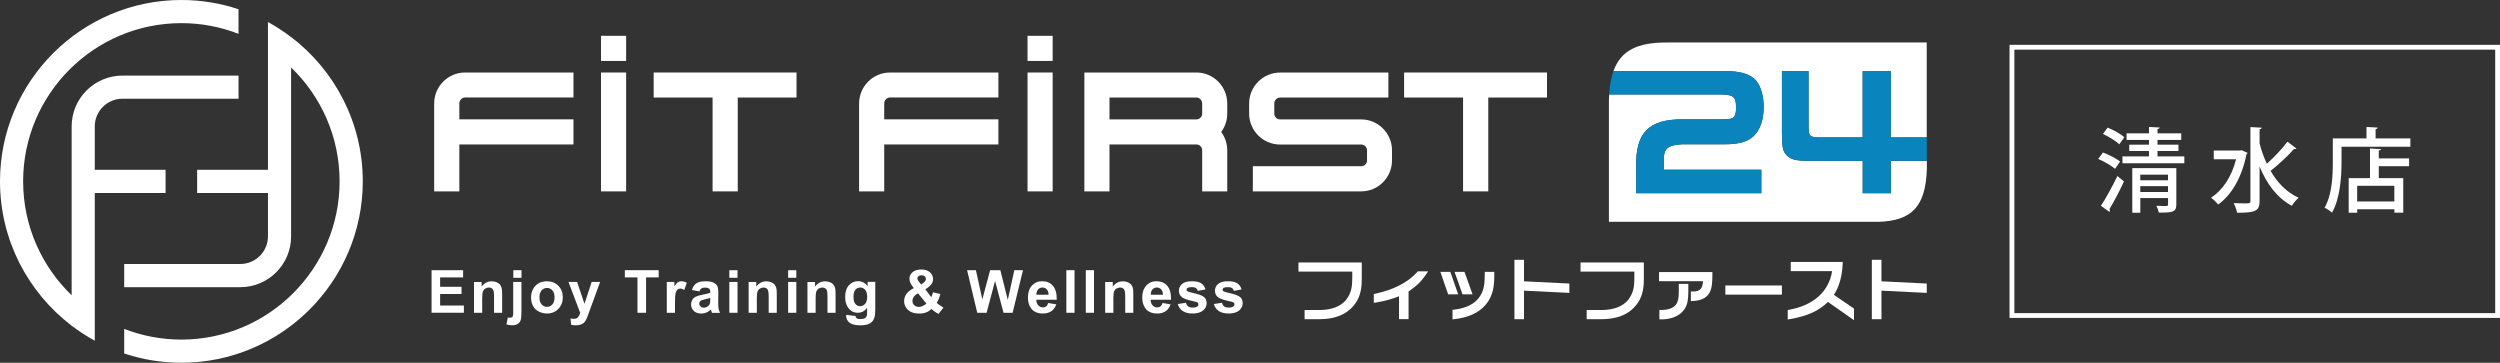
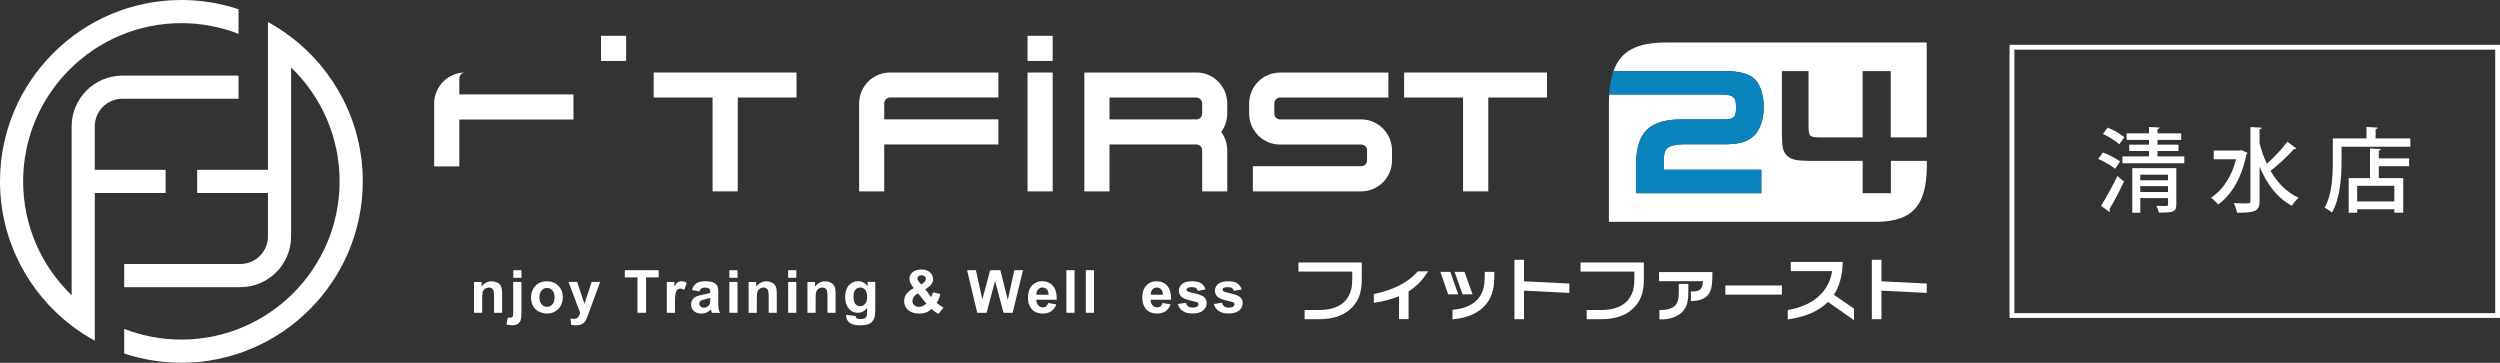
<svg xmlns="http://www.w3.org/2000/svg" id="_レイヤー_2" viewBox="0 0 516.5 74.95">
  <rect x="0" y="0" width="516.5" height="74.95" fill="#333333" stroke="none" />
  <defs>
    <style>.cls-1{fill:#0a84bc;}.cls-1,.cls-2{stroke-width:0px;}.cls-2{fill:#fff;}</style>
  </defs>
  <g id="_背景">
    <path class="cls-2" d="M19.58,39.87h14.63v-4.79h-14.63v-8.97c0-3.14,2.56-5.71,5.71-5.71h23.99v-4.78h-23.99c-5.78,0-10.49,4.71-10.49,10.49v34.89c-6.17-5.95-10.02-14.3-10.02-23.53C4.78,19.45,19.45,4.78,37.47,4.78c4.16,0,8.14.78,11.81,2.21V1.91c-3.72-1.24-7.68-1.91-11.81-1.91C16.81,0,0,16.81,0,37.47c0,12.14,5.81,22.96,14.8,29.82,1.51,1.15,3.11,2.19,4.78,3.1h0v-5.57h0v-24.96Z" />
    <path class="cls-2" d="M60.14,7.66c-1.51-1.15-3.11-2.19-4.78-3.11v30.53h-14.63v4.79h14.63v8.97c0,3.14-2.56,5.7-5.71,5.7h-23.99v4.79h23.99c5.78,0,10.49-4.7,10.49-10.48V13.94c6.18,5.95,10.02,14.3,10.02,23.53,0,18.02-14.66,32.69-32.69,32.69-4.16,0-8.14-.79-11.81-2.21v5.08c3.71,1.24,7.68,1.91,11.81,1.91,20.66,0,37.48-16.81,37.48-37.48,0-12.14-5.82-22.96-14.81-29.81Z" />
-     <path class="cls-2" d="M89.7,39.54v-18.16c0-3.53,2.87-6.4,6.4-6.4h22.38v5.16h-22.38c-.66,0-1.2.56-1.2,1.24v3.28h23.58v5.19h-23.58v9.69h-5.2Z" />
-     <rect class="cls-2" x="124.17" y="14.98" width="5.19" height="24.56" />
+     <path class="cls-2" d="M89.7,39.54v-18.16c0-3.53,2.87-6.4,6.4-6.4h22.38h-22.38c-.66,0-1.2.56-1.2,1.24v3.28h23.58v5.19h-23.58v9.69h-5.2Z" />
    <polygon class="cls-2" points="147.22 39.54 147.22 20.15 135.05 20.15 135.05 14.98 164.56 14.98 164.56 20.15 152.42 20.15 152.42 39.54 147.22 39.54" />
    <path class="cls-2" d="M177.49,39.54v-18.16c0-3.53,2.87-6.4,6.4-6.4h22.38v5.16h-22.38c-.67,0-1.21.56-1.21,1.24v3.28h23.59v5.19h-23.59v9.69h-5.19Z" />
    <rect class="cls-2" x="212.29" y="14.98" width="5.19" height="24.56" />
    <rect class="cls-2" x="124.17" y="7.4" width="5.19" height="5.19" />
    <rect class="cls-2" x="212.29" y="7.4" width="5.19" height="5.19" />
    <path class="cls-2" d="M248.37,39.54v-8.48c0-.68-.53-1.21-1.2-1.21h-17.95v9.69h-5.19V14.98h23.15c3.51,0,6.37,2.87,6.37,6.4v2.07c0,1.39-.44,2.71-1.25,3.81.81,1.1,1.25,2.42,1.25,3.8v8.48h-5.16ZM247.17,24.67c.68,0,1.2-.53,1.2-1.21v-2.07c0-.68-.54-1.24-1.2-1.24h-17.95v4.52h17.95Z" />
    <path class="cls-2" d="M258.84,39.54v-5.2h22.38c.68,0,1.21-.53,1.21-1.2v-2.07c0-.68-.53-1.21-1.21-1.21h-16.75c-3.53,0-6.4-2.87-6.4-6.4v-2.07c0-3.53,2.87-6.4,6.4-6.4h22.37v5.16h-22.37c-.66,0-1.2.56-1.2,1.24v2.07c0,.68.53,1.21,1.2,1.21h16.75c3.51,0,6.37,2.87,6.37,6.4v2.07c0,3.53-2.86,6.4-6.37,6.4h-22.38Z" />
    <polygon class="cls-2" points="302.27 39.54 302.27 20.15 290.09 20.15 290.09 14.98 319.61 14.98 319.61 20.15 307.48 20.15 307.48 39.54 302.27 39.54" />
    <path class="cls-2" d="M390.64,39.91h-5.81v-6.67h-11.03c-2.7-.03-3.69-.25-4.55-1.04-.92-.89-1.07-1.57-1.11-4.73v-12.78h5.5v11.27c.03,2.27.18,2.4,2.49,2.43h8.69v-13.7h5.81v13.7h7.43V8.78h-53.63c-6.16-.03-9.57,1.66-11.09,5.91h23.14c3.16,0,5.25.65,6.36,2,.95,1.14,1.54,3.23,1.54,5.41,0,2.61-.77,4.82-2.12,6.05-1.26,1.17-3.07,1.66-6.05,1.66h-8.66c-3.01.15-3.87.89-3.78,3.26v2h20.12v4.85h-25.86v-5.62c-.09-6.91,2.61-9.65,9.58-9.65h8.51c2.15,0,2.55-.4,2.55-2.55s-.58-2.58-3.41-2.58h-22.8c-.02.37-.05.74-.06,1.13v25.18h55.62c7.04-.18,9.84-3.25,10.07-10.97v-1.62h-7.43v6.67Z" />
    <path class="cls-1" d="M358.67,22.1c0,2.15-.4,2.55-2.55,2.55h-8.51c-6.97,0-9.68,2.73-9.58,9.65v5.62h25.86v-4.85h-20.12v-2c-.09-2.37.77-3.1,3.78-3.26h8.66c2.98,0,4.79-.49,6.05-1.66,1.35-1.23,2.12-3.44,2.12-6.05,0-2.18-.58-4.27-1.54-5.41-1.11-1.35-3.19-2-6.36-2h-23.14c-.48,1.34-.77,2.94-.9,4.82h22.8c2.83,0,3.41.46,3.41,2.58Z" />
-     <path class="cls-1" d="M390.64,28.39v-13.7h-5.81v13.7h-8.69c-2.3-.03-2.46-.15-2.49-2.43v-11.27h-5.5v12.78c.03,3.16.19,3.84,1.11,4.73.86.8,1.84,1.01,4.55,1.04h11.03v6.67h5.81v-6.67h7.43v-4.85h-7.43Z" />
-     <path class="cls-2" d="M89.16,64.62v-8.8h6.52v1.49h-4.75v1.95h4.42v1.48h-4.42v2.39h4.91v1.48h-6.69Z" />
    <path class="cls-2" d="M103.76,64.62h-1.69v-3.25c0-.69-.04-1.13-.11-1.33-.07-.2-.19-.36-.35-.47s-.36-.17-.59-.17c-.29,0-.55.08-.79.24s-.39.37-.48.64c-.09.26-.13.75-.13,1.46v2.89h-1.69v-6.37h1.57v.94c.56-.72,1.26-1.08,2.1-1.08.37,0,.71.07,1.02.2.31.13.54.31.7.51.16.21.27.44.33.71.06.26.09.64.09,1.13v3.96Z" />
    <path class="cls-2" d="M107.73,58.25v6.17c0,.81-.05,1.39-.16,1.72-.11.33-.31.6-.61.78-.3.19-.69.28-1.16.28-.17,0-.35-.01-.54-.04-.19-.03-.4-.08-.63-.13l.29-1.44c.08.02.15.03.23.04.07,0,.13.02.19.02.17,0,.31-.04.42-.11s.18-.16.22-.27c.04-.1.05-.42.05-.94v-6.08h1.69ZM106.05,57.39v-1.56h1.69v1.56h-1.69Z" />
    <path class="cls-2" d="M109.72,61.35c0-.56.14-1.1.41-1.63.28-.52.67-.92,1.17-1.2.51-.28,1.07-.41,1.69-.41.96,0,1.75.31,2.37.94.62.63.92,1.42.92,2.37s-.31,1.76-.93,2.4-1.41.95-2.35.95c-.58,0-1.14-.13-1.67-.4-.53-.26-.93-.65-1.21-1.16-.28-.51-.41-1.13-.41-1.86ZM111.45,61.44c0,.63.15,1.12.45,1.45.3.34.67.5,1.11.5s.81-.17,1.11-.5.45-.82.45-1.46-.15-1.1-.45-1.44c-.3-.34-.67-.5-1.11-.5s-.81.17-1.11.5c-.3.34-.45.82-.45,1.45Z" />
    <path class="cls-2" d="M117.44,58.25h1.79l1.52,4.52,1.49-4.52h1.75l-2.25,6.13-.4,1.11c-.15.37-.29.66-.42.85-.13.2-.29.36-.46.48-.17.12-.39.22-.64.29-.25.07-.54.1-.86.1s-.64-.03-.95-.1l-.15-1.32c.26.05.5.08.71.08.39,0,.68-.12.87-.35s.33-.52.43-.88l-2.42-6.39Z" />
    <path class="cls-2" d="M131.7,64.62v-7.31h-2.61v-1.49h6.99v1.49h-2.6v7.31h-1.78Z" />
    <path class="cls-2" d="M139.45,64.62h-1.69v-6.37h1.57v.91c.27-.43.51-.71.72-.85.21-.13.46-.2.73-.2.38,0,.75.11,1.11.32l-.52,1.47c-.28-.18-.55-.28-.79-.28s-.44.06-.6.2c-.16.13-.29.37-.39.7-.09.34-.14,1.05-.14,2.14v1.97Z" />
    <path class="cls-2" d="M144.49,60.2l-1.53-.28c.17-.62.47-1.07.89-1.37s1.04-.44,1.87-.44c.75,0,1.31.09,1.68.27.37.18.63.4.78.68.15.27.22.78.22,1.51l-.02,1.97c0,.56.03.97.08,1.24.05.27.15.55.3.86h-1.67c-.04-.11-.1-.28-.16-.5-.03-.1-.05-.17-.06-.2-.29.28-.6.49-.92.63s-.68.21-1.05.21c-.66,0-1.17-.18-1.55-.53-.38-.36-.57-.81-.57-1.35,0-.36.09-.68.26-.96.17-.28.41-.5.72-.65s.76-.28,1.34-.39c.79-.15,1.33-.29,1.64-.41v-.17c0-.32-.08-.56-.24-.69-.16-.14-.46-.21-.91-.21-.3,0-.53.06-.7.18-.17.12-.3.33-.41.62ZM146.75,61.56c-.22.07-.56.16-1.03.26-.47.1-.77.2-.92.29-.22.16-.33.35-.33.59s.09.44.26.61c.18.17.4.26.67.26.3,0,.59-.1.87-.3.2-.15.34-.34.4-.56.04-.14.07-.42.07-.82v-.34Z" />
    <path class="cls-2" d="M150.68,57.39v-1.56h1.69v1.56h-1.69ZM150.68,64.62v-6.37h1.69v6.37h-1.69Z" />
    <path class="cls-2" d="M160.5,64.62h-1.69v-3.25c0-.69-.04-1.13-.11-1.33-.07-.2-.19-.36-.35-.47s-.36-.17-.59-.17c-.29,0-.55.08-.79.24s-.39.37-.48.64c-.09.26-.13.75-.13,1.46v2.89h-1.69v-6.37h1.57v.94c.56-.72,1.26-1.08,2.1-1.08.37,0,.71.07,1.02.2.31.13.54.31.7.51.16.21.27.44.33.71.06.26.09.64.09,1.13v3.96Z" />
    <path class="cls-2" d="M162.83,57.39v-1.56h1.69v1.56h-1.69ZM162.83,64.62v-6.37h1.69v6.37h-1.69Z" />
    <path class="cls-2" d="M172.65,64.62h-1.69v-3.25c0-.69-.04-1.13-.11-1.33-.07-.2-.19-.36-.35-.47s-.36-.17-.59-.17c-.29,0-.55.08-.79.24s-.39.37-.48.64c-.09.26-.13.75-.13,1.46v2.89h-1.69v-6.37h1.57v.94c.56-.72,1.26-1.08,2.1-1.08.37,0,.71.07,1.02.2.31.13.54.31.7.51.16.21.27.44.33.71.06.26.09.64.09,1.13v3.96Z" />
    <path class="cls-2" d="M174.82,65.05l1.93.23c.03.22.11.38.22.46.16.12.41.18.76.18.44,0,.77-.07.99-.2.15-.09.26-.23.34-.43.05-.14.08-.4.08-.77v-.93c-.5.69-1.14,1.03-1.91,1.03-.86,0-1.53-.36-2.03-1.09-.39-.57-.59-1.29-.59-2.14,0-1.07.26-1.88.77-2.45.51-.56,1.15-.85,1.92-.85s1.44.35,1.95,1.04v-.89h1.58v5.72c0,.75-.06,1.31-.19,1.69s-.3.66-.52.88c-.22.21-.52.38-.9.5s-.85.18-1.42.18c-1.08,0-1.85-.18-2.3-.55-.45-.37-.68-.84-.68-1.41,0-.06,0-.12,0-.2ZM176.33,61.31c0,.68.13,1.17.39,1.48.26.31.58.47.97.47.41,0,.76-.16,1.04-.48.28-.32.43-.8.43-1.43s-.14-1.15-.41-1.47c-.27-.32-.62-.48-1.03-.48s-.74.16-1,.47c-.26.31-.39.79-.39,1.44Z" />
    <path class="cls-2" d="M194.92,63.55l-1.02,1.3c-.5-.25-.98-.58-1.44-1.01-.36.32-.73.56-1.13.71-.4.15-.88.23-1.43.23-1.1,0-1.92-.31-2.47-.92-.43-.48-.64-1.02-.64-1.64,0-.56.17-1.07.5-1.52.34-.45.84-.84,1.51-1.17-.3-.36-.53-.7-.68-1.02-.15-.32-.23-.63-.23-.92,0-.53.21-.98.64-1.35.43-.37,1.03-.56,1.82-.56s1.35.19,1.78.58c.43.39.64.86.64,1.42,0,.36-.11.69-.32,1.01-.21.32-.64.68-1.28,1.09l1.22,1.61c.14-.25.27-.59.37-1l1.52.35c-.15.54-.28.94-.4,1.18-.11.25-.23.46-.36.63.19.18.43.37.73.58.3.21.52.35.66.42ZM189.67,60.6c-.39.2-.68.43-.87.71-.19.28-.29.56-.29.85,0,.37.12.66.36.89.24.23.56.35.96.35.26,0,.52-.05.76-.16.24-.1.51-.28.8-.52l-1.72-2.12ZM190.33,58.77l.46-.35c.34-.26.5-.52.5-.77,0-.22-.08-.4-.24-.55-.16-.15-.38-.23-.66-.23s-.48.07-.63.2c-.15.13-.23.29-.23.46,0,.21.13.46.38.76l.41.48Z" />
    <path class="cls-2" d="M201.9,64.62l-2.1-8.8h1.82l1.33,6.04,1.61-6.04h2.11l1.54,6.14,1.35-6.14h1.79l-2.14,8.8h-1.88l-1.75-6.58-1.75,6.58h-1.93Z" />
    <path class="cls-2" d="M216.55,62.6l1.68.28c-.22.62-.56,1.09-1.02,1.41-.47.32-1.05.48-1.75.48-1.11,0-1.93-.36-2.46-1.09-.42-.58-.63-1.31-.63-2.2,0-1.06.28-1.88.83-2.48.55-.6,1.25-.9,2.09-.9.95,0,1.7.31,2.24.94.55.63.81,1.59.79,2.88h-4.22c.01.5.15.89.41,1.17.26.28.58.42.97.42.26,0,.49-.07.67-.22s.32-.38.41-.7ZM216.64,60.89c-.01-.49-.14-.86-.38-1.11-.24-.25-.53-.38-.88-.38-.37,0-.67.13-.91.4-.24.27-.36.63-.35,1.09h2.52Z" />
    <path class="cls-2" d="M220.31,64.62v-8.8h1.69v8.8h-1.69Z" />
    <path class="cls-2" d="M224.33,64.62v-8.8h1.69v8.8h-1.69Z" />
-     <path class="cls-2" d="M234.16,64.62h-1.69v-3.25c0-.69-.04-1.13-.11-1.33-.07-.2-.19-.36-.35-.47s-.36-.17-.59-.17c-.29,0-.55.08-.79.24s-.39.37-.48.64c-.09.26-.13.75-.13,1.46v2.89h-1.69v-6.37h1.57v.94c.56-.72,1.26-1.08,2.1-1.08.37,0,.71.07,1.02.2.31.13.54.31.7.51.16.21.27.44.33.71.06.26.09.64.09,1.13v3.96Z" />
    <path class="cls-2" d="M240.17,62.6l1.68.28c-.22.62-.56,1.09-1.02,1.41-.47.32-1.05.48-1.75.48-1.11,0-1.93-.36-2.46-1.09-.42-.58-.63-1.31-.63-2.2,0-1.06.28-1.88.83-2.48.55-.6,1.25-.9,2.09-.9.95,0,1.7.31,2.24.94.55.63.81,1.59.79,2.88h-4.22c.01.5.15.89.41,1.17.26.28.58.42.97.42.26,0,.49-.07.67-.22s.32-.38.41-.7ZM240.27,60.89c-.01-.49-.14-.86-.38-1.11-.24-.25-.53-.38-.88-.38-.37,0-.67.13-.91.4-.24.27-.36.63-.35,1.09h2.52Z" />
    <path class="cls-2" d="M243.34,62.81l1.69-.26c.07.33.22.58.44.75.22.17.53.25.92.25.44,0,.76-.08.98-.24.15-.11.22-.26.22-.45,0-.13-.04-.23-.12-.32-.08-.08-.27-.15-.56-.22-1.36-.3-2.22-.57-2.59-.82-.5-.34-.76-.82-.76-1.44,0-.55.22-1.02.65-1.39.44-.38,1.11-.56,2.03-.56s1.52.14,1.94.43c.42.28.72.7.88,1.26l-1.59.29c-.07-.25-.2-.44-.39-.57-.19-.13-.46-.2-.81-.2-.44,0-.76.06-.95.19-.13.09-.19.2-.19.34,0,.12.06.22.17.31.15.11.68.27,1.58.47.9.2,1.52.45,1.88.75.35.3.53.72.53,1.25,0,.58-.24,1.09-.73,1.51-.49.42-1.21.63-2.17.63-.87,0-1.56-.18-2.06-.53-.51-.35-.84-.83-.99-1.43Z" />
    <path class="cls-2" d="M250.79,62.81l1.69-.26c.07.33.22.58.44.75.22.17.53.25.92.25.44,0,.76-.08.98-.24.15-.11.22-.26.22-.45,0-.13-.04-.23-.12-.32-.08-.08-.27-.15-.56-.22-1.36-.3-2.22-.57-2.59-.82-.5-.34-.76-.82-.76-1.44,0-.55.22-1.02.65-1.39.44-.38,1.11-.56,2.03-.56s1.52.14,1.94.43c.42.28.72.7.88,1.26l-1.59.29c-.07-.25-.2-.44-.39-.57s-.46-.2-.81-.2c-.44,0-.76.06-.95.19-.13.09-.19.2-.19.34,0,.12.06.22.17.31.15.11.68.27,1.58.47.9.2,1.52.45,1.88.75.35.3.53.72.53,1.25,0,.58-.24,1.09-.73,1.51-.49.42-1.21.63-2.17.63-.87,0-1.56-.18-2.06-.53-.51-.35-.84-.83-.99-1.43Z" />
    <path class="cls-2" d="M346.84,60.28c0,1.36-.16,2.08-.59,2.65-.49.65-1.41,1.03-2.63,1.1h-.79v1.95h.83c2.1-.13,3.65-.92,4.5-2.32.4-.73.65-1.54.65-3.32v-1.69h-1.97v1.63Z" />
    <path class="cls-2" d="M342.76,58.09h9.08c-.09,1.54-.61,2.09-1.94,2.13h-.57v1.98l.6-.02c2.31-.14,3.54-1.27,3.76-3.44.06-.53.09-1.19.09-2.07v-.46h-11.02v1.9Z" />
    <path class="cls-2" d="M380.7,54.46v-.34s-10.73,0-10.73,0v1.89h8.55c-.68,4.23-3.82,7.06-8.9,7.99l-.27.05v1.96l.38-.07c3.64-.62,6.03-1.69,7.93-3.56l5.38,3.77v-2.39l-4.16-2.85c1.09-1.63,1.73-3.91,1.82-6.46Z" />
    <path class="cls-2" d="M308.7,56.17h-1.94l-.02.89c-.01.56-.02,1.01-.07,1.49-.36,3.13-2.44,4.96-6.17,5.41l-.41.04v1.98l.52-.06c4.87-.58,7.72-3.19,8.04-7.36.05-.55.07-1.1.07-1.63,0-.11,0-.21,0-.31v-.46Z" />
    <polygon class="cls-2" points="304.23 60.81 302.56 56.17 300.51 56.17 302.16 60.81 304.23 60.81" />
    <polygon class="cls-2" points="299.64 56.17 297.58 56.17 299.19 60.81 301.26 60.81 299.64 56.17" />
    <polygon class="cls-2" points="314.86 53.67 312.88 53.67 312.88 65.95 314.86 65.95 314.86 60.05 324.23 60.51 324.23 58.58 314.86 58.12 314.86 53.67" />
    <polygon class="cls-2" points="388.71 58.12 388.71 53.67 386.72 53.67 386.72 65.95 388.71 65.95 388.71 60.05 398.07 60.51 398.07 58.58 388.71 58.12" />
    <rect class="cls-2" x="356.46" y="58.98" width="11.68" height="1.89" />
    <path class="cls-2" d="M268.24,56.11h11.14v1.27c-.01,1.74-.12,3.1-1.34,4.65-1.12,1.3-2.93,1.99-5.37,2.02h-3.14v1.89h3.19c3.67-.03,6.26-1.34,7.71-3.92.91-1.65.91-3.58.91-4.62v-3.17h-13.08v1.87Z" />
    <path class="cls-2" d="M326.53,56.11h11.13v1.27c-.01,1.74-.11,3.1-1.34,4.65-1.12,1.3-2.93,1.99-5.37,2.02h-3.14v1.89h3.19c3.67-.03,6.26-1.34,7.71-3.92.91-1.65.91-3.58.91-4.62v-3.17h-13.08v1.87Z" />
    <path class="cls-2" d="M292.9,56.08l-.1.11c-1.82,2.1-4.89,3.69-8.7,4.5l-.27.05v1.82l.45-.06c1.67-.26,3.43-.75,4.76-1.3v4.74h1.97v-5.74c.1-.06.2-.11.25-.15,1.18-.86,2.12-1.54,3.38-3.38l.41-.61h-1.99l-.17.02Z" />
    <path class="cls-2" d="M515.51,10.26v54.43h-99.34V10.26h99.34M516.5,9.26h-101.33v56.42h101.33V9.26h0Z" />
    <path class="cls-2" d="M434.47,31.5c1.19.45,2.76,1.25,3.54,1.87l-1.04,1.51c-.74-.66-2.25-1.51-3.48-2.04l.98-1.34ZM434.05,42.52c.96-1.47,2.36-3.95,3.4-6.16l1.36,1.13c-.93,2.02-2.1,4.25-3.01,5.73.08.09.11.21.11.3s-.04.19-.09.26l-1.78-1.27ZM435.43,26.36c1.21.49,2.72,1.32,3.46,1.99l-1.04,1.46c-.7-.68-2.19-1.59-3.38-2.14l.96-1.3ZM445.74,32.31h5.54v1.42h-12.78v-1.42h5.48v-1.12h-4.08v-1.3h4.08v-.98h-4.63v-1.36h4.63v-1.32l2.21.11c-.02.17-.13.26-.45.32v.89h4.9v1.36h-4.9v.98h4.33v1.3h-4.33v1.12ZM449.63,34.73v7.51c0,1.63-.83,1.68-3.61,1.68-.08-.42-.3-1-.51-1.4.53.02,1.06.04,1.46.04.85,0,.95,0,.95-.34v-1.3h-5.73v3.03h-1.66v-9.21h9.11ZM447.91,36.09h-5.73v1.15h5.73v-1.15ZM442.18,39.67h5.73v-1.21h-5.73v1.21Z" />
    <path class="cls-2" d="M463.1,31.03l1.25.55c-.04.11-.13.23-.23.28-.93,4.76-3.1,8.45-5.86,10.4-.3-.42-1.02-1.13-1.47-1.4,2.4-1.57,4.27-4.33,5.18-7.96h-4.61v-1.8h5.41l.34-.08ZM466.84,29.67c.38,1.46.87,2.85,1.49,4.16,1.47-1.3,3.18-3.1,4.25-4.56l1.87,1.42c-.09.09-.3.13-.53.11-1.21,1.4-3.25,3.27-4.82,4.5,1.42,2.46,3.33,4.44,5.8,5.56-.45.36-1.08,1.12-1.4,1.65-3.08-1.63-5.2-4.54-6.67-8.11v7.11c0,2.17-.95,2.44-4.65,2.44-.08-.55-.42-1.44-.7-1.99.83.04,1.65.06,2.21.06,1.12,0,1.25,0,1.25-.51v-15.26l2.34.13c-.02.17-.15.28-.45.32v2.97Z" />
    <path class="cls-2" d="M490.8,28.59h7.18v1.72h-14.22v3.18c0,3.01-.28,7.49-1.97,10.44-.32-.3-1.12-.83-1.53-1.02,1.57-2.74,1.7-6.65,1.7-9.42v-4.9h6.96v-2.36l2.31.13c-.02.17-.13.26-.43.32v1.91ZM491.91,30.8c-.02.17-.15.26-.45.3v1.63h6.26v1.61h-6.26v2.46h5.05v7.13h-1.83v-.7h-7.68v.72h-1.76v-7.15h4.4v-6.12l2.27.13ZM494.67,41.62v-3.23h-7.68v3.23h7.68Z" />
  </g>
</svg>